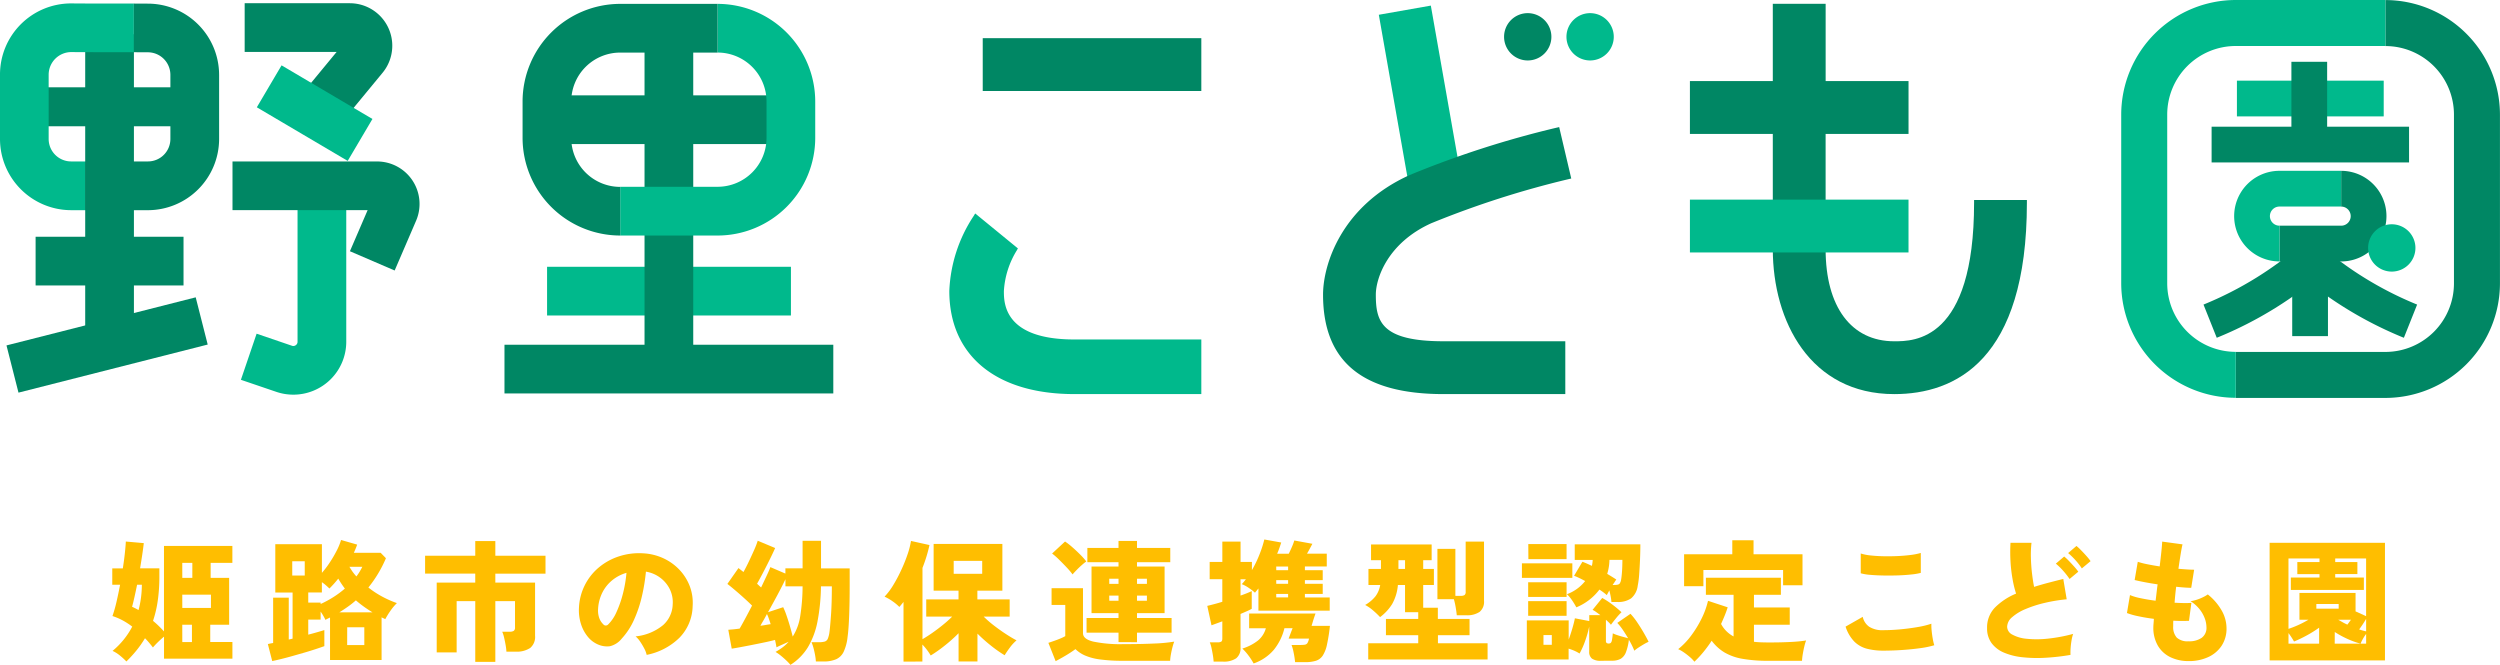
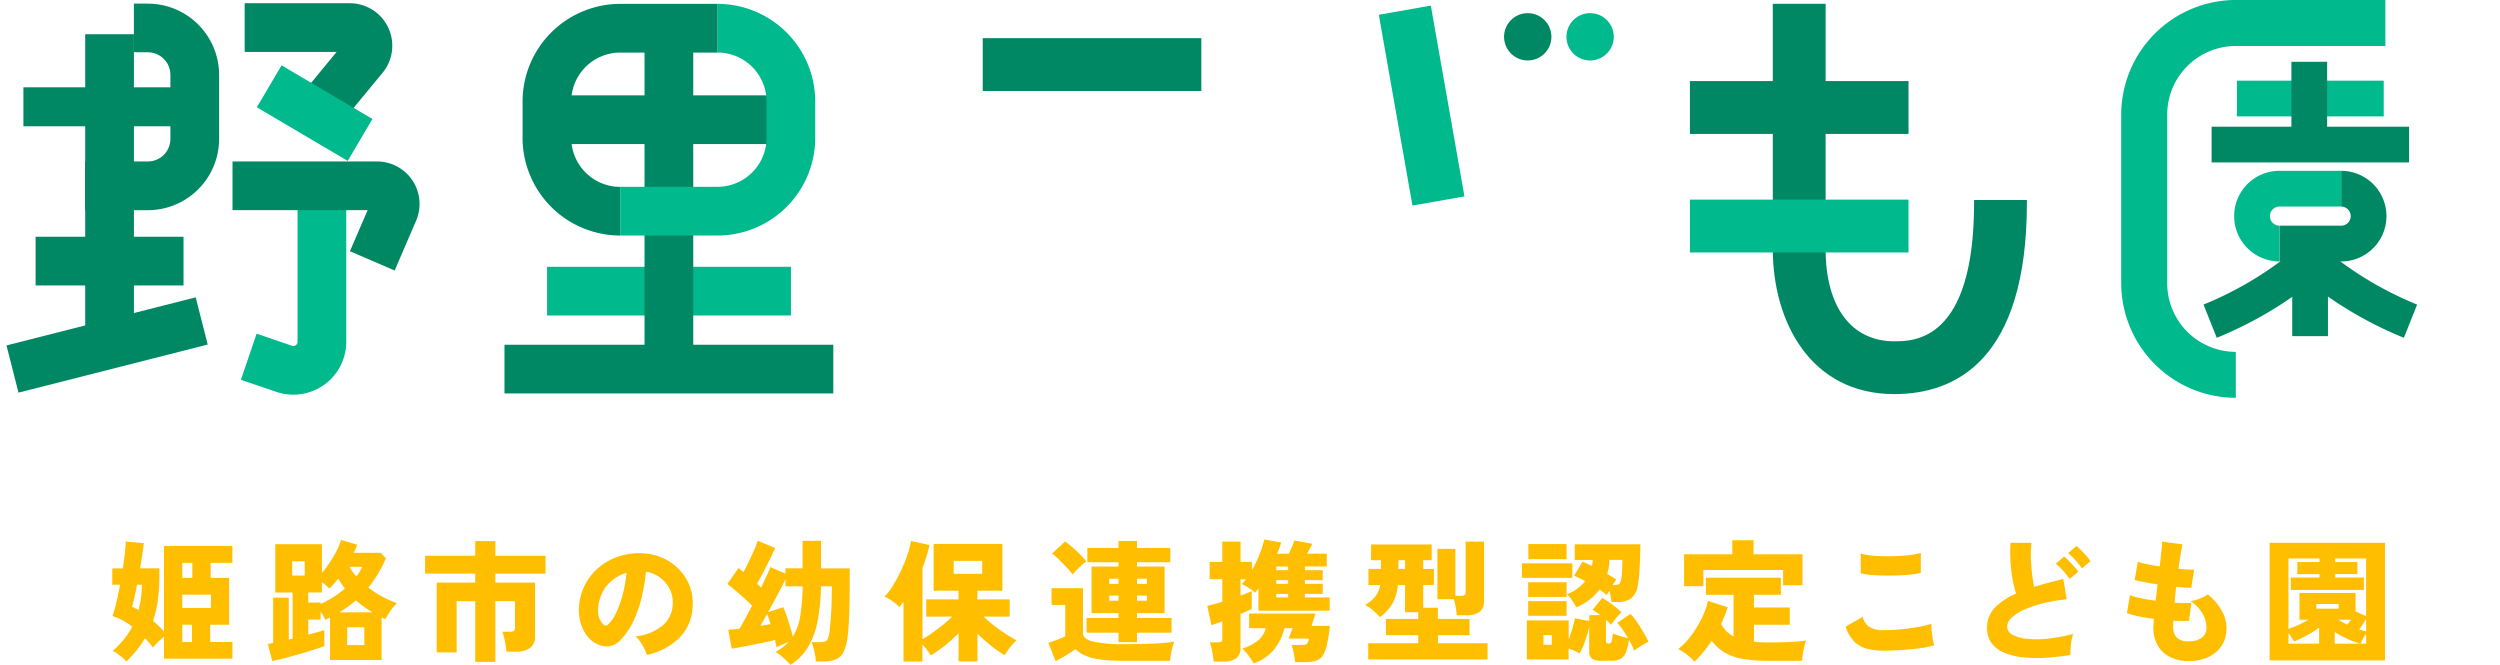
<svg xmlns="http://www.w3.org/2000/svg" width="240" height="63.83" viewBox="0 0 240 63.83">
  <defs>
    <clipPath id="clip-path">
      <rect id="Rectangle_17" data-name="Rectangle 17" width="240" height="63.83" fill="none" />
    </clipPath>
  </defs>
  <g id="Group_1" data-name="Group 1" clip-path="url(#clip-path)">
    <path id="Path_1" data-name="Path 1" d="M11.236,59.168a6.745,6.745,0,0,0-.6-.552,3.237,3.237,0,0,0-.729-.463,7.615,7.615,0,0,0,1.09-1.108,7.49,7.49,0,0,0,.8-1.224,7.151,7.151,0,0,0-.905-.589,5.72,5.72,0,0,0-.995-.424,12.23,12.23,0,0,0,.386-1.349q.183-.792.348-1.655H9.88V50.232h1.013q.128-.812.2-1.5t.089-1.078l1.724.153q-.051.468-.146,1.1c-.063.423-.133.862-.209,1.319h1.851v.76a16.37,16.37,0,0,1-.153,2.332,11,11,0,0,1-.456,1.952c.194.16.381.327.557.5s.343.345.494.513V48.078h6.566V49.7H19.323v1.444H21.1v4.5H19.285V57.3h2.129v1.6H14.848V56.784q-.278.229-.571.514t-.494.526c-.109-.143-.228-.291-.355-.443s-.262-.3-.406-.444a10.009,10.009,0,0,1-.8,1.148,12.354,12.354,0,0,1-.988,1.083M12.4,54.237a9.006,9.006,0,0,0,.241-1.223A9.957,9.957,0,0,0,12.72,51.8h-.457q-.139.686-.266,1.243t-.215.875a6.271,6.271,0,0,1,.621.316m4.2-3.093h.963V49.7H16.6Zm0,2.89h2.75V52.754H16.6Zm0,3.271h.925v-1.66H16.6Z" transform="translate(0.898 4.333)" fill="#ffbe00" />
    <path id="Path_2" data-name="Path 2" d="M23.99,59.143l-.419-1.635c.076-.017.156-.034.241-.051s.172-.034.266-.05V53.059h1.5v4.018l.368-.089V52.563h-1.66V47.925h4.474v2.75a9.028,9.028,0,0,0,.754-.995,11.371,11.371,0,0,0,.665-1.135,5.629,5.629,0,0,0,.419-1.027l1.546.444c-.043.127-.091.255-.145.386s-.112.264-.171.4H34.4l.507.52a11.8,11.8,0,0,1-1.685,2.813,8.84,8.84,0,0,0,1.331.875,9.646,9.646,0,0,0,1.406.621,4.93,4.93,0,0,0-.621.742,7.309,7.309,0,0,0-.494.8,1.921,1.921,0,0,0-.178-.088,1.667,1.667,0,0,1-.177-.088v4.094H29.54V54.959l-.215.108c-.076.038-.152.079-.228.121a3.938,3.938,0,0,0-.2-.387c-.081-.14-.168-.276-.261-.411v.772H27.449v1.445q.483-.126.881-.241t.665-.2V57.71c-.212.075-.482.169-.812.278s-.691.223-1.083.336-.784.226-1.173.336-.754.207-1.1.291-.623.148-.842.191m1.927-8.213h1.2V49.56h-1.2Zm2.724,2.737A10.206,10.206,0,0,0,29.864,53a8.888,8.888,0,0,0,1.1-.817q-.165-.216-.324-.456t-.31-.5a10.041,10.041,0,0,1-.85.951c-.093-.093-.2-.192-.323-.3s-.255-.209-.4-.311v.988H27.449v.976H28.64Zm1.8.8h3.182q-.419-.254-.825-.544t-.772-.609a8.782,8.782,0,0,1-.755.6q-.4.285-.83.551m.748,3.144h1.647V55.9H31.189Zm.887-6.591a4.717,4.717,0,0,0,.317-.463c.093-.156.177-.311.253-.463H31.4c.094.16.194.316.3.469a5.857,5.857,0,0,0,.368.456" transform="translate(2.143 4.32)" fill="#ffbe00" />
    <path id="Path_3" data-name="Path 3" d="M42.224,59.209V53.379H40.437V58.3H38.523V51.6h3.7v-.862H37.408V49.019h4.816V47.612h1.927v1.407h4.816v1.724H44.151V51.6h3.815v5.108a1.37,1.37,0,0,1-.468,1.166,2.318,2.318,0,0,1-1.407.355h-.875a5.132,5.132,0,0,0-.076-.627c-.041-.241-.091-.479-.145-.716a2.975,2.975,0,0,0-.184-.571h.723a.7.7,0,0,0,.386-.083.384.384,0,0,0,.12-.336V53.379H44.151v5.831Z" transform="translate(3.401 4.329)" fill="#ffbe00" />
    <path id="Path_4" data-name="Path 4" d="M57.45,58.441a2.375,2.375,0,0,0-.221-.589,6.552,6.552,0,0,0-.393-.665,2.467,2.467,0,0,0-.451-.52,4.9,4.9,0,0,0,2.649-1.09,2.763,2.763,0,0,0,.913-1.952,2.862,2.862,0,0,0-.3-1.534,3.08,3.08,0,0,0-.957-1.1,3.117,3.117,0,0,0-1.312-.539A17.666,17.666,0,0,1,57,52.781a11.99,11.99,0,0,1-.755,2.269,6.641,6.641,0,0,1-1.191,1.832,2.071,2.071,0,0,1-1.128.729,2.124,2.124,0,0,1-1.128-.158,2.572,2.572,0,0,1-1.013-.767,3.632,3.632,0,0,1-.653-1.243,4.341,4.341,0,0,1-.183-1.514,5.345,5.345,0,0,1,1.9-3.873,5.81,5.81,0,0,1,1.921-1.065,6.224,6.224,0,0,1,2.313-.3A5.262,5.262,0,0,1,59,49.144a5.023,5.023,0,0,1,1.552,1.083,4.766,4.766,0,0,1,1.02,1.584,4.517,4.517,0,0,1,.291,1.953A4.468,4.468,0,0,1,60.593,56.8a6.2,6.2,0,0,1-3.143,1.642m-3.688-2.928a3.838,3.838,0,0,0,.792-1.185,10.349,10.349,0,0,0,.615-1.762,12.2,12.2,0,0,0,.341-2,3.8,3.8,0,0,0-1.388.729,3.608,3.608,0,0,0-.944,1.2,3.972,3.972,0,0,0-.393,1.534,2.193,2.193,0,0,0,.107.862,1.559,1.559,0,0,0,.386.608.306.306,0,0,0,.482.013" transform="translate(4.631 4.426)" fill="#ffbe00" />
    <path id="Path_5" data-name="Path 5" d="M70.064,59.5a4.214,4.214,0,0,0-.4-.424c-.165-.157-.337-.309-.519-.457a4.12,4.12,0,0,0-.513-.361,6.205,6.205,0,0,0,.7-.456,3.689,3.689,0,0,0,.557-.519c-.187.084-.388.176-.609.273s-.406.183-.557.26q-.038-.254-.14-.71-.43.115-1.033.241t-1.216.247q-.615.121-1.128.216t-.78.133l-.329-1.812c.118-.009.271-.022.456-.038s.4-.043.634-.076q.216-.368.532-.957t.659-1.249q-.3-.3-.741-.7t-.875-.767q-.437-.373-.754-.614l1.065-1.521c.068.05.143.109.228.177l.253.2q.254-.457.532-1.04t.514-1.121a7.706,7.706,0,0,0,.323-.842l1.673.7q-.115.265-.324.7t-.463.938q-.254.5-.506.976c-.17.316-.317.589-.444.817.068.059.135.121.2.184s.131.12.19.17q.3-.633.545-1.153t.341-.8l1.445.621v-.506H71.23V47.59H73v2.649h2.75v1.609q0,1.61-.05,2.928t-.153,2.053a4.5,4.5,0,0,1-.368,1.4,1.489,1.489,0,0,1-.722.729,3,3,0,0,1-1.243.216h-.709a4.757,4.757,0,0,0-.076-.615q-.064-.349-.152-.677a4.056,4.056,0,0,0-.19-.557h.722a1.9,1.9,0,0,0,.551-.063.475.475,0,0,0,.291-.273,2.507,2.507,0,0,0,.159-.64q.062-.457.145-1.6t.083-2.788H72.993a19.106,19.106,0,0,1-.331,3.365,7.7,7.7,0,0,1-.912,2.465A5.259,5.259,0,0,1,70.064,59.5m-2.89-3.752c.194-.025.374-.052.539-.083s.315-.052.451-.07q-.09-.291-.178-.544a3.686,3.686,0,0,0-.178-.431q-.164.317-.329.6c-.11.185-.211.363-.3.532m3.106,1.027A5.083,5.083,0,0,0,71,54.839a18.533,18.533,0,0,0,.228-2.877H69.583v-.684q-.178.38-.449.905t-.59,1.109q-.316.583-.634,1.153l1.457-.481a6.923,6.923,0,0,1,.317.785q.177.507.336,1.058t.26.97" transform="translate(5.819 4.327)" fill="#ffbe00" />
    <path id="Path_6" data-name="Path 6" d="M79.661,59.185V53.457q-.19.241-.4.481a4.338,4.338,0,0,0-.653-.544,4.7,4.7,0,0,0-.767-.444,6.287,6.287,0,0,0,.85-1.135,14.153,14.153,0,0,0,.772-1.464,14.641,14.641,0,0,0,.6-1.5,7.541,7.541,0,0,0,.316-1.248l1.775.393a14.1,14.1,0,0,1-.672,2.193v6.844q.443-.254.957-.614t1.015-.767a11.158,11.158,0,0,0,.88-.787H81.842V53.216h3.1v-.837H82.552V47.892h6.6v4.487h-2.4v.837h3.1v1.647H87.355a10.126,10.126,0,0,0,1.008.875q.576.443,1.153.818t.995.589a4.064,4.064,0,0,0-.627.677c-.2.267-.37.518-.514.755a12.125,12.125,0,0,1-1.293-.907A15.018,15.018,0,0,1,86.76,56.5v2.675H84.947V56.461a14.119,14.119,0,0,1-1.343,1.2,13.236,13.236,0,0,1-1.331.938,5.71,5.71,0,0,0-.8-1.052v1.634Zm4.817-8.428h2.737V49.514H84.479Z" transform="translate(7.076 4.328)" fill="#ffbe00" />
    <path id="Path_7" data-name="Path 7" d="M92.957,59.148l-.7-1.762c.152-.051.332-.112.538-.184s.412-.149.615-.235a3.458,3.458,0,0,0,.469-.228V53.748H92.564V52.139h3.016v4.322q0,.556.97.8a12.67,12.67,0,0,0,2.908.248q1.712,0,2.947-.058a15.1,15.1,0,0,0,1.933-.183,4.812,4.812,0,0,0-.165.526q-.088.337-.152.691a4.938,4.938,0,0,0-.076.622H99.459a16.01,16.01,0,0,1-2.276-.133,5.352,5.352,0,0,1-1.438-.387,3.1,3.1,0,0,1-.888-.6q-.241.178-.576.394c-.224.143-.453.28-.685.411s-.445.248-.639.349m1.622-8.328a6.8,6.8,0,0,0-.551-.652q-.362-.386-.742-.76a6.625,6.625,0,0,0-.672-.59l1.243-1.153a6.442,6.442,0,0,1,.684.532q.393.342.767.717a6.082,6.082,0,0,1,.589.665,4.9,4.9,0,0,0-.424.341q-.26.229-.5.476t-.393.424m4.411,6.5V56.41H95.923V55H98.99v-.469H96.4V50.06H98.99v-.418H96V48.273H98.99V47.6h1.775v.672h3.194v1.369h-3.194v.418h2.649v4.474h-2.649V55h3.321V56.41h-3.321v.913Zm-.887-5.59h.887v-.494H98.1Zm0,1.622h.887v-.494H98.1Zm2.662-1.622h.95v-.494h-.95Zm0,1.622h.95v-.494h-.95Z" transform="translate(8.387 4.328)" fill="#ffbe00" />
    <path id="Path_8" data-name="Path 8" d="M106.85,59.2a5.794,5.794,0,0,0-.069-.6c-.038-.237-.083-.47-.133-.7a3.016,3.016,0,0,0-.166-.552h.748a.653.653,0,0,0,.355-.07c.068-.046.1-.149.1-.31V55.332l-.621.228-.418.152-.406-1.863c.185-.041.4-.1.652-.165s.514-.143.792-.228V51.288H106.47v-1.66h1.216V47.676h1.75v1.952h1.09v.787a10.762,10.762,0,0,0,.754-1.572,10.34,10.34,0,0,0,.437-1.369l1.622.291c-.05.161-.108.333-.171.514s-.137.37-.221.564h1.115q.152-.3.311-.672a4.669,4.669,0,0,0,.221-.6l1.737.317c-.076.143-.16.3-.253.475s-.182.332-.266.476h1.9v1.229h-2.1v.355h1.711v.951h-1.711v.355h1.711V52.7h-1.711v.343h2.383v1.268h-6.844V52.176c-.059.075-.116.145-.171.209s-.108.129-.158.2a4.924,4.924,0,0,0-.571-.444,3.437,3.437,0,0,0-.7-.381c.068-.068.135-.141.2-.221s.135-.163.2-.248h-.519V52.86c.244-.084.46-.165.646-.241s.329-.139.431-.19v1.7a4.824,4.824,0,0,1-.437.216c-.19.084-.4.177-.639.278v3.207a1.236,1.236,0,0,1-.419,1.052,2.111,2.111,0,0,1-1.28.316Zm3.841.178a6.092,6.092,0,0,0-.482-.747,5.318,5.318,0,0,0-.6-.685,4.63,4.63,0,0,0,1.515-.785,2.329,2.329,0,0,0,.741-1.166H110.26V54.584h6.375c-.034.085-.076.2-.127.356s-.1.305-.146.463-.082.276-.108.361h1.762a16.781,16.781,0,0,1-.285,1.805,3.139,3.139,0,0,1-.406,1.053,1.237,1.237,0,0,1-.652.494,3.311,3.311,0,0,1-1.015.133h-.988a7.883,7.883,0,0,0-.14-.919,4.217,4.217,0,0,0-.2-.729h.8a3.181,3.181,0,0,0,.469-.026.364.364,0,0,0,.254-.152,1.239,1.239,0,0,0,.152-.431H114.05q.075-.2.183-.489t.2-.513h-.785a5.279,5.279,0,0,1-1.02,2.078,4.461,4.461,0,0,1-1.933,1.306m2.168-8.949H114v-.355h-1.141Zm0,1.306H114v-.355h-1.141Zm0,1.306H114V52.7h-1.141Z" transform="translate(9.658 4.316)" fill="#ffbe00" />
    <path id="Path_9" data-name="Path 9" d="M120.428,58.977V57.418h4.8v-.773h-3.1V55.086h3.1V54.44h-1.267V51.828h-.685a4.463,4.463,0,0,1-.551,1.825,4.578,4.578,0,0,1-1.16,1.256,7.759,7.759,0,0,0-.672-.64,4.074,4.074,0,0,0-.76-.526,3.453,3.453,0,0,0,.995-.837,2.488,2.488,0,0,0,.449-1.078h-1.128V50.283h1.2v-.837h-.951V47.937h5.818v1.509h-.811v.837h1.027v1.546h-1.027v2.181h1.406v1.077h3.043v1.559H127.12v.773h4.766v1.559Zm2.9-8.695h.634v-.837h-.634Zm5.6,4.449c-.017-.194-.05-.442-.1-.742a7.342,7.342,0,0,0-.178-.8H127.07V48.356h1.724v4.512h.52a.644.644,0,0,0,.361-.076.368.368,0,0,0,.107-.316V47.659h1.762V53.35a1.245,1.245,0,0,1-.424,1.058,2.115,2.115,0,0,1-1.286.323Z" transform="translate(10.922 4.333)" fill="#ffbe00" />
    <path id="Path_10" data-name="Path 10" d="M133.929,49.73h4.841v1.394h-4.841Zm7.6,9.353a1.43,1.43,0,0,1-.875-.209.811.811,0,0,1-.266-.677V55.8a10.456,10.456,0,0,1-.386,1.369,7.848,7.848,0,0,1-.539,1.216,3.565,3.565,0,0,0-.488-.26,4.9,4.9,0,0,0-.564-.209v1.04H134.4V55.206h4.018v1.837c.127-.337.244-.7.355-1.077s.191-.7.241-.963l1.381.266V54.7h1.065q-.2-.152-.386-.285a2.634,2.634,0,0,0-.361-.223l.925-1.14a7.367,7.367,0,0,1,.913.589,10.313,10.313,0,0,1,.937.779,6.171,6.171,0,0,0-.513.564c-.19.233-.357.446-.5.64a2.077,2.077,0,0,0-.216-.235c-.084-.08-.173-.163-.266-.247v2.015a.3.3,0,0,0,.058.209.341.341,0,0,0,.235.057.259.259,0,0,0,.17-.057.485.485,0,0,0,.115-.266,6.092,6.092,0,0,0,.083-.653,3.215,3.215,0,0,0,.411.165q.26.09.545.165l.513.14q-.241-.406-.506-.8a5.239,5.239,0,0,0-.532-.671l1.267-.875a6.7,6.7,0,0,1,.672.862q.331.494.609.976c.185.321.338.6.456.849a4.492,4.492,0,0,0-.463.241q-.26.152-.507.316a3.41,3.41,0,0,0-.4.3c-.059-.152-.132-.319-.221-.5s-.188-.365-.3-.551a4.993,4.993,0,0,1-.285,1.2,1.248,1.248,0,0,1-.5.627,1.694,1.694,0,0,1-.85.183Zm-7-7.541h3.688V52.95h-3.688Zm0,1.812h3.688v1.407h-3.688Zm.012-5.475h3.675v1.445H134.55Zm1.457,9.671h.8v-.938h-.8Zm3.156-3.6a7.659,7.659,0,0,0-.4-.66,3.753,3.753,0,0,0-.5-.6A3.984,3.984,0,0,0,140,51.428c-.185-.1-.37-.2-.551-.285s-.353-.163-.514-.221l.8-1.344c.144.05.292.11.444.178s.309.14.469.215a3.4,3.4,0,0,0,.076-.571H139V47.9h6.3q0,.673-.032,1.445t-.083,1.451a8.19,8.19,0,0,1-.139,1.084,1.882,1.882,0,0,1-.634,1.21,2.2,2.2,0,0,1-1.331.349h-.559a4.43,4.43,0,0,0-.07-.526q-.056-.311-.133-.59c-.041.085-.084.165-.127.241s-.08.148-.113.216c-.094-.085-.2-.171-.317-.261s-.249-.179-.393-.272a5.268,5.268,0,0,1-2.206,1.7m3.473-2.143h.14c.278,0,.452-.038.519-.115a.813.813,0,0,0,.153-.38c.025-.127.048-.3.069-.532s.036-.467.045-.717.013-.47.013-.665h-1.243a4.8,4.8,0,0,1-.215,1.344q.494.291.874.545c-.05.068-.106.147-.165.24s-.122.187-.19.279" transform="translate(12.175 4.353)" fill="#ffbe00" />
    <path id="Path_11" data-name="Path 11" d="M149.237,59.2a3.082,3.082,0,0,0-.437-.451,6.711,6.711,0,0,0-.564-.436,3.183,3.183,0,0,0-.557-.317,6.9,6.9,0,0,0,1.236-1.286,10.379,10.379,0,0,0,1.008-1.642,7.781,7.781,0,0,0,.621-1.711l1.888.621c-.084.271-.182.539-.291.805s-.224.53-.343.792a2.863,2.863,0,0,0,1.2,1.2V52.777H150.34V51.142h7.2v1.635h-2.585v1.217h3.435v1.66h-3.435v1.634c.212.026.433.043.665.051s.476.013.729.013c.389,0,.8,0,1.243-.013s.868-.027,1.286-.057.78-.07,1.084-.121a4.409,4.409,0,0,0-.166.552c-.059.24-.109.49-.152.747a5.878,5.878,0,0,0-.076.653h-3.219a13.892,13.892,0,0,1-2.5-.191,5.139,5.139,0,0,1-1.729-.614,4.291,4.291,0,0,1-1.224-1.121,12.3,12.3,0,0,1-.773,1.058,10.007,10.007,0,0,1-.887.957m-.988-7.25V48.886h4.627V47.543h2.04v1.343h4.7v2.979h-1.863V50.395H150.1v1.559Z" transform="translate(13.425 4.323)" fill="#ffbe00" />
    <path id="Path_12" data-name="Path 12" d="M166.035,58.038a6.187,6.187,0,0,1-1.572-.184,2.684,2.684,0,0,1-1.211-.684,3.689,3.689,0,0,1-.842-1.439l1.647-.938a1.571,1.571,0,0,0,.622.951,2.348,2.348,0,0,0,1.356.329q.785,0,1.66-.083t1.66-.221a8.412,8.412,0,0,0,1.293-.317,4.807,4.807,0,0,0,.025.665q.038.4.108.787a4.4,4.4,0,0,0,.146.614,8.4,8.4,0,0,1-1.331.279c-.541.075-1.12.135-1.737.177s-1.225.064-1.825.064m-2.168-7.428v-1.9a4.629,4.629,0,0,0,.963.19q.583.064,1.261.076t1.349-.019q.673-.033,1.249-.108a5.993,5.993,0,0,0,.944-.19v1.913a5.791,5.791,0,0,1-.893.152q-.576.064-1.267.089t-1.4.012q-.7-.011-1.286-.063a4.79,4.79,0,0,1-.925-.152" transform="translate(14.765 4.424)" fill="#ffbe00" />
    <path id="Path_13" data-name="Path 13" d="M182.887,58.524a21.078,21.078,0,0,1-2.434.279,13.211,13.211,0,0,1-2.193-.051,6.191,6.191,0,0,1-1.775-.443,2.86,2.86,0,0,1-1.191-.913,2.366,2.366,0,0,1-.431-1.444A2.738,2.738,0,0,1,175.6,54a6.174,6.174,0,0,1,2.047-1.356,10.031,10.031,0,0,1-.336-1.381,14.259,14.259,0,0,1-.2-1.724,15.53,15.53,0,0,1,0-1.775h2.016a10.335,10.335,0,0,0-.058,1.432q.02.772.108,1.514t.2,1.287q.633-.2,1.337-.387t1.464-.373l.329,1.952a15.411,15.411,0,0,0-2.1.343,11.308,11.308,0,0,0-1.838.589,4.644,4.644,0,0,0-1.3.785,1.251,1.251,0,0,0-.481.92.871.871,0,0,0,.5.754,3.511,3.511,0,0,0,1.381.4,9.582,9.582,0,0,0,2.028-.013,15.327,15.327,0,0,0,2.427-.456,3.891,3.891,0,0,0-.152.621,7.383,7.383,0,0,0-.089.735,5.975,5.975,0,0,0-.012.659m-.089-7.287a7.162,7.162,0,0,0-.627-.8,5.871,5.871,0,0,0-.691-.671l.8-.685a5.037,5.037,0,0,1,.444.412q.265.273.519.557a5.11,5.11,0,0,1,.393.489Zm1.179-1.015a6.976,6.976,0,0,0-1.318-1.471l.8-.684a4.745,4.745,0,0,1,.443.412q.267.272.52.557a5.3,5.3,0,0,1,.393.488Z" transform="translate(15.897 4.343)" fill="#ffbe00" />
    <path id="Path_14" data-name="Path 14" d="M193.086,59.13a3.92,3.92,0,0,1-1.743-.374,2.806,2.806,0,0,1-1.2-1.1,3.392,3.392,0,0,1-.437-1.78c0-.093.007-.207.019-.343s.023-.287.032-.456q-.785-.1-1.476-.248a7.1,7.1,0,0,1-1.109-.31l.291-1.724a5.328,5.328,0,0,0,1.027.3q.659.141,1.432.241.051-.38.095-.779c.031-.266.061-.53.1-.792q-.686-.1-1.281-.216t-.925-.2l.3-1.749a7.457,7.457,0,0,0,.887.228q.558.115,1.216.215.1-.81.165-1.451t.076-.932l1.953.266q-.077.3-.178.925t-.216,1.419c.3.026.585.047.843.064s.479.025.665.025l-.279,1.737q-.241,0-.621-.026t-.824-.075q-.051.393-.089.779t-.063.754q.483.026.895.033a7.156,7.156,0,0,0,.716-.02l-.228,1.724q-.317.013-.7.013t-.805-.025c-.009.093-.012.183-.012.272v.261a1.52,1.52,0,0,0,.341,1.09,1.537,1.537,0,0,0,1.141.355,2.108,2.108,0,0,0,1.248-.329,1.173,1.173,0,0,0,.463-1.027,2.511,2.511,0,0,0-.158-.83,3.14,3.14,0,0,0-.5-.887,3.478,3.478,0,0,0-.874-.78,3.261,3.261,0,0,0,.627-.146,4.49,4.49,0,0,0,.6-.247,2.95,2.95,0,0,0,.432-.253,5.336,5.336,0,0,1,1.331,1.539,3.456,3.456,0,0,1,.468,1.692,2.979,2.979,0,0,1-.481,1.712,3.072,3.072,0,0,1-1.3,1.083,4.41,4.41,0,0,1-1.857.374" transform="translate(17.015 4.333)" fill="#ffbe00" />
    <path id="Path_15" data-name="Path 15" d="M199.726,47.763H210.8V59.056H199.726Zm1.812,8.265a9.51,9.51,0,0,0,.938-.368,9.943,9.943,0,0,0,.976-.507h-.862V52.579h5.387v1.8l.012-.025,1,.456V49.272h-2.966v.343h2.129v1.153h-2.129V51.1h2.751v1.191h-7.01V51.1h2.751v-.329h-2.129V49.614h2.129v-.343h-2.979Zm0,1.419h2.941V55.913a10.653,10.653,0,0,1-1.217.76,12.118,12.118,0,0,1-1.191.571,7.181,7.181,0,0,0-.532-.812Zm2.675-3.359h2.143v-.444h-2.143Zm1.762,3.359h2.484a7.738,7.738,0,0,1-1.179-.418,9.457,9.457,0,0,1-1.3-.7Zm1.216-1.825c.051-.068.106-.142.165-.221s.119-.164.178-.248h-1.216c.143.084.287.167.431.248s.291.154.443.221m1.8.646v-1.2q-.139.241-.323.519c-.123.185-.239.35-.349.494a5.963,5.963,0,0,0,.672.19m-.532,1.179h.532v-.938a4.026,4.026,0,0,0-.316.489,3.181,3.181,0,0,0-.216.449" transform="translate(18.157 4.343)" fill="#ffbe00" />
    <rect id="Rectangle_1" data-name="Rectangle 1" width="5.07" height="18.598" transform="translate(132.366 1.418) rotate(-9.999)" fill="#00b98c" />
-     <path id="Path_16" data-name="Path 16" d="M126.837,20.406A89.7,89.7,0,0,1,140,16.18l.257-.06-1.16-4.937-.257.06a93.447,93.447,0,0,0-14.08,4.537c-6.577,2.961-8.331,8.614-8.331,11.487,0,6.425,3.782,9.549,11.564,9.549h11.692V31.744H127.989c-6.016,0-6.494-1.941-6.494-4.477,0-1.541,1.116-4.96,5.342-6.862" transform="translate(10.584 1.017)" fill="#008764" />
    <path id="Path_17" data-name="Path 17" d="M136.9,3.427a2.271,2.271,0,1,1-2.271-2.271A2.272,2.272,0,0,1,136.9,3.427" transform="translate(12.033 0.106)" fill="#008764" />
    <path id="Path_18" data-name="Path 18" d="M142.39,3.427a2.271,2.271,0,1,1-2.271-2.271,2.272,2.272,0,0,1,2.271,2.271" transform="translate(12.532 0.106)" fill="#00b98c" />
    <rect id="Rectangle_2" data-name="Rectangle 2" width="20.985" height="5.072" transform="translate(94.342 3.664)" fill="#008764" />
-     <path id="Path_19" data-name="Path 19" d="M95.53,30.881c-6.751,0-6.751-3.505-6.751-4.657a8.349,8.349,0,0,1,1.238-3.892l.107-.193-4.1-3.355-.158.26a14.038,14.038,0,0,0-2.326,7.18c0,6.2,4.484,9.9,11.993,9.9h12.2V30.881Z" transform="translate(7.594 1.708)" fill="#00b98c" />
    <path id="Path_20" data-name="Path 20" d="M175.993,19.168v.264c0,13.3-5.77,13.3-7.665,13.3-4.126,0-6.588-3.307-6.588-8.845V12.824H169.7V7.752h-7.957V.335H156.67V7.752h-7.957v5.072h7.957V23.886c0,6.927,3.6,13.917,11.659,13.917,5.809,0,12.734-3.187,12.734-18.37v-.264Z" transform="translate(13.519 0.031)" fill="#008764" />
    <rect id="Rectangle_3" data-name="Rectangle 3" width="20.985" height="5.072" transform="translate(162.232 19.164)" fill="#00b98c" />
    <path id="Path_21" data-name="Path 21" d="M212.43,30.492a37.111,37.111,0,0,1-10.668-6.622l2.249-2.591a33.763,33.763,0,0,0,9.691,6.026Z" transform="translate(18.342 1.935)" fill="#008764" />
    <path id="Path_22" data-name="Path 22" d="M195.18,30.492l-1.272-3.187a33.778,33.778,0,0,0,9.691-6.026l2.249,2.591a37.111,37.111,0,0,1-10.668,6.622" transform="translate(17.628 1.935)" fill="#008764" />
    <rect id="Rectangle_4" data-name="Rectangle 4" width="14.092" height="3.431" transform="translate(214.744 7.743)" fill="#00b98c" />
    <rect id="Rectangle_5" data-name="Rectangle 5" width="3.431" height="8.007" transform="translate(219.975 5.932)" fill="#008764" />
    <rect id="Rectangle_6" data-name="Rectangle 6" width="18.955" height="3.431" transform="translate(212.314 12.163)" fill="#008764" />
    <rect id="Rectangle_7" data-name="Rectangle 7" width="3.431" height="8.924" transform="translate(220.053 23.344)" fill="#008764" />
    <path id="Path_23" data-name="Path 23" d="M206.514,23.731h-5.921V20.3h5.921a.918.918,0,0,0,0-1.836V15.033a4.349,4.349,0,1,1,0,8.7" transform="translate(18.236 1.367)" fill="#008764" />
    <path id="Path_24" data-name="Path 24" d="M200.956,23.731a4.349,4.349,0,1,1,0-8.7h5.921v3.431h-5.921a.918.918,0,0,0,0,1.836Z" transform="translate(17.873 1.367)" fill="#00b98c" />
-     <path id="Path_25" data-name="Path 25" d="M212.936,22.007a2.271,2.271,0,1,1-2.271-2.271,2.272,2.272,0,0,1,2.271,2.271" transform="translate(18.945 1.795)" fill="#00b98c" />
-     <path id="Path_26" data-name="Path 26" d="M211.11,4.421a6.584,6.584,0,0,1,6.584,6.584V27.2a6.584,6.584,0,0,1-6.584,6.584H196.751V38.2H211.11a11.016,11.016,0,0,0,11-11V11.005a11.016,11.016,0,0,0-11-11Z" transform="translate(17.886 0.001)" fill="#008764" />
    <path id="Path_27" data-name="Path 27" d="M197.668,33.778a6.584,6.584,0,0,1-6.584-6.584V11a6.584,6.584,0,0,1,6.584-6.584h14.359V0H197.668a11.016,11.016,0,0,0-11,11v16.19a11.016,11.016,0,0,0,11,11Z" transform="translate(16.969 0)" fill="#00b98c" />
    <rect id="Rectangle_8" data-name="Rectangle 8" width="4.676" height="31.133" transform="translate(8.18 3.286)" fill="#008764" />
    <rect id="Rectangle_9" data-name="Rectangle 9" width="16.538" height="3.741" transform="translate(2.248 8.381)" fill="#008764" />
-     <path id="Path_28" data-name="Path 28" d="M12.853.314V4.985L8.174,4.979,6.842,4.972H6.836A2.175,2.175,0,0,0,4.671,7.13v6.183A2.158,2.158,0,0,0,6.829,15.47H8.174v4.679H6.829A6.84,6.84,0,0,1,0,13.313V7.13A6.825,6.825,0,0,1,6.829.3h.033L8.174.308Z" transform="translate(0 0.028)" fill="#00b98c" />
    <rect id="Rectangle_10" data-name="Rectangle 10" width="14.2" height="4.676" transform="translate(3.418 22.728)" fill="#008764" />
    <path id="Path_29" data-name="Path 29" d="M26.232,36.239a5.079,5.079,0,0,1-1.635-.271L21.2,34.812l1.508-4.427L26.1,31.543a.39.39,0,0,0,.368-.055.384.384,0,0,0,.169-.329V18.13h4.677V31.159a5.079,5.079,0,0,1-5.086,5.08" transform="translate(1.927 1.649)" fill="#00b98c" />
    <path id="Path_30" data-name="Path 30" d="M29.808,12.976,26.2,10l4.159-5.041H21.531V.284H31.623A4.08,4.08,0,0,1,34.77,6.96Z" transform="translate(1.957 0.026)" fill="#008764" />
    <rect id="Rectangle_11" data-name="Rectangle 11" width="18.742" height="4.677" transform="translate(0.623 33.16) rotate(-14.26)" fill="#008764" />
    <rect id="Rectangle_12" data-name="Rectangle 12" width="4.676" height="10.132" transform="matrix(0.508, -0.861, 0.861, 0.508, 24.655, 10.3)" fill="#00b98c" />
    <path id="Path_31" data-name="Path 31" d="M36.027,24.676l-4.295-1.85,1.7-3.943H20.46V14.209H34.336A4.079,4.079,0,0,1,38.084,19.9Z" transform="translate(1.86 1.292)" fill="#008764" />
    <path id="Path_32" data-name="Path 32" d="M20.354,7.149v6.163a6.846,6.846,0,0,1-6.836,6.837H7.493V15.469h6.025a2.155,2.155,0,0,0,2.158-2.158V7.149a2.166,2.166,0,0,0-2.145-2.158l-1.359-.007V.313L13.544.32a6.847,6.847,0,0,1,6.809,6.829" transform="translate(0.681 0.029)" fill="#008764" />
    <rect id="Rectangle_13" data-name="Rectangle 13" width="23.41" height="4.676" transform="translate(52.519 25.611)" fill="#00b98c" />
    <rect id="Rectangle_14" data-name="Rectangle 14" width="4.676" height="32.124" transform="translate(61.875 3.365)" fill="#008764" />
    <rect id="Rectangle_15" data-name="Rectangle 15" width="31.567" height="4.676" transform="translate(48.43 33.095)" fill="#008764" />
    <rect id="Rectangle_16" data-name="Rectangle 16" width="23.294" height="4.676" transform="translate(52.599 9.154)" fill="#008764" />
    <path id="Path_33" data-name="Path 33" d="M54.578,17.9h9.347a4.7,4.7,0,0,0,4.7-4.7V9.714a4.7,4.7,0,0,0-4.7-4.7V.341A9.383,9.383,0,0,1,73.3,9.714v3.493a9.383,9.383,0,0,1-9.373,9.373H54.578Z" transform="translate(4.962 0.031)" fill="#00b98c" />
    <path id="Path_34" data-name="Path 34" d="M55.359,22.58a9.384,9.384,0,0,1-9.373-9.373V9.714A9.384,9.384,0,0,1,55.359.341h9.347V5.017H55.359a4.7,4.7,0,0,0-4.7,4.7v3.493a4.7,4.7,0,0,0,4.7,4.7Z" transform="translate(4.181 0.031)" fill="#008764" />
  </g>
</svg>